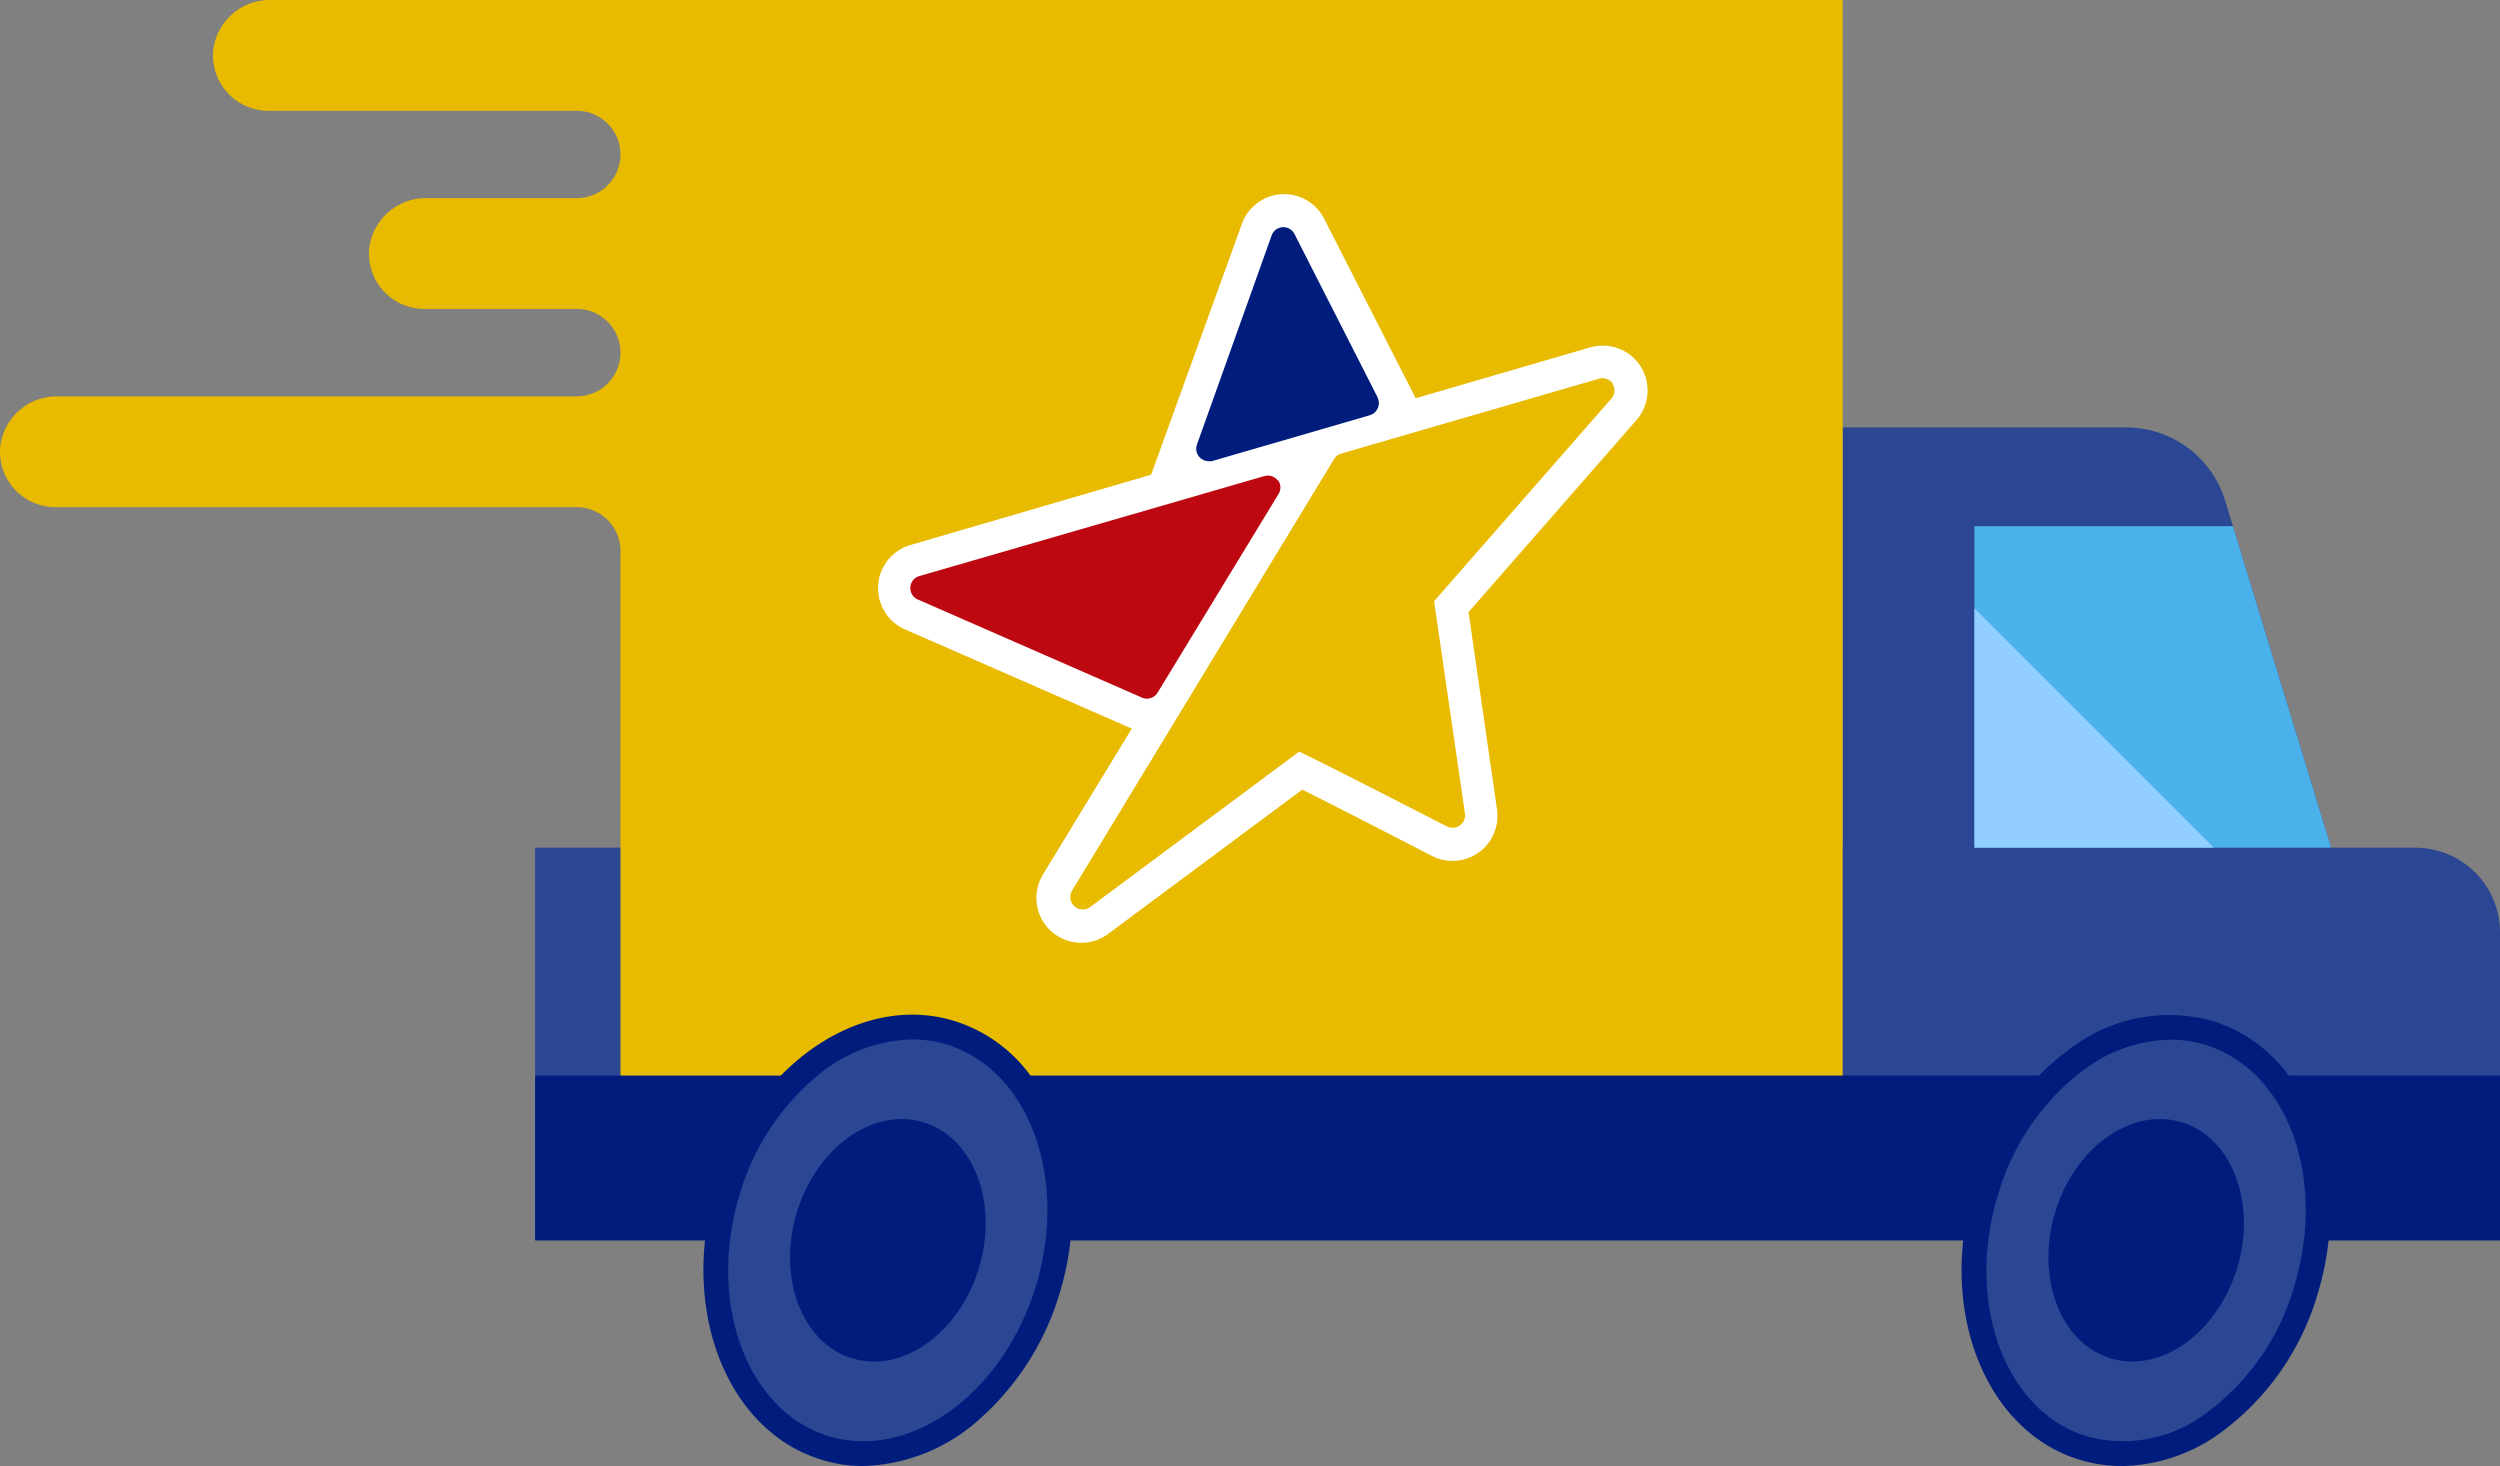
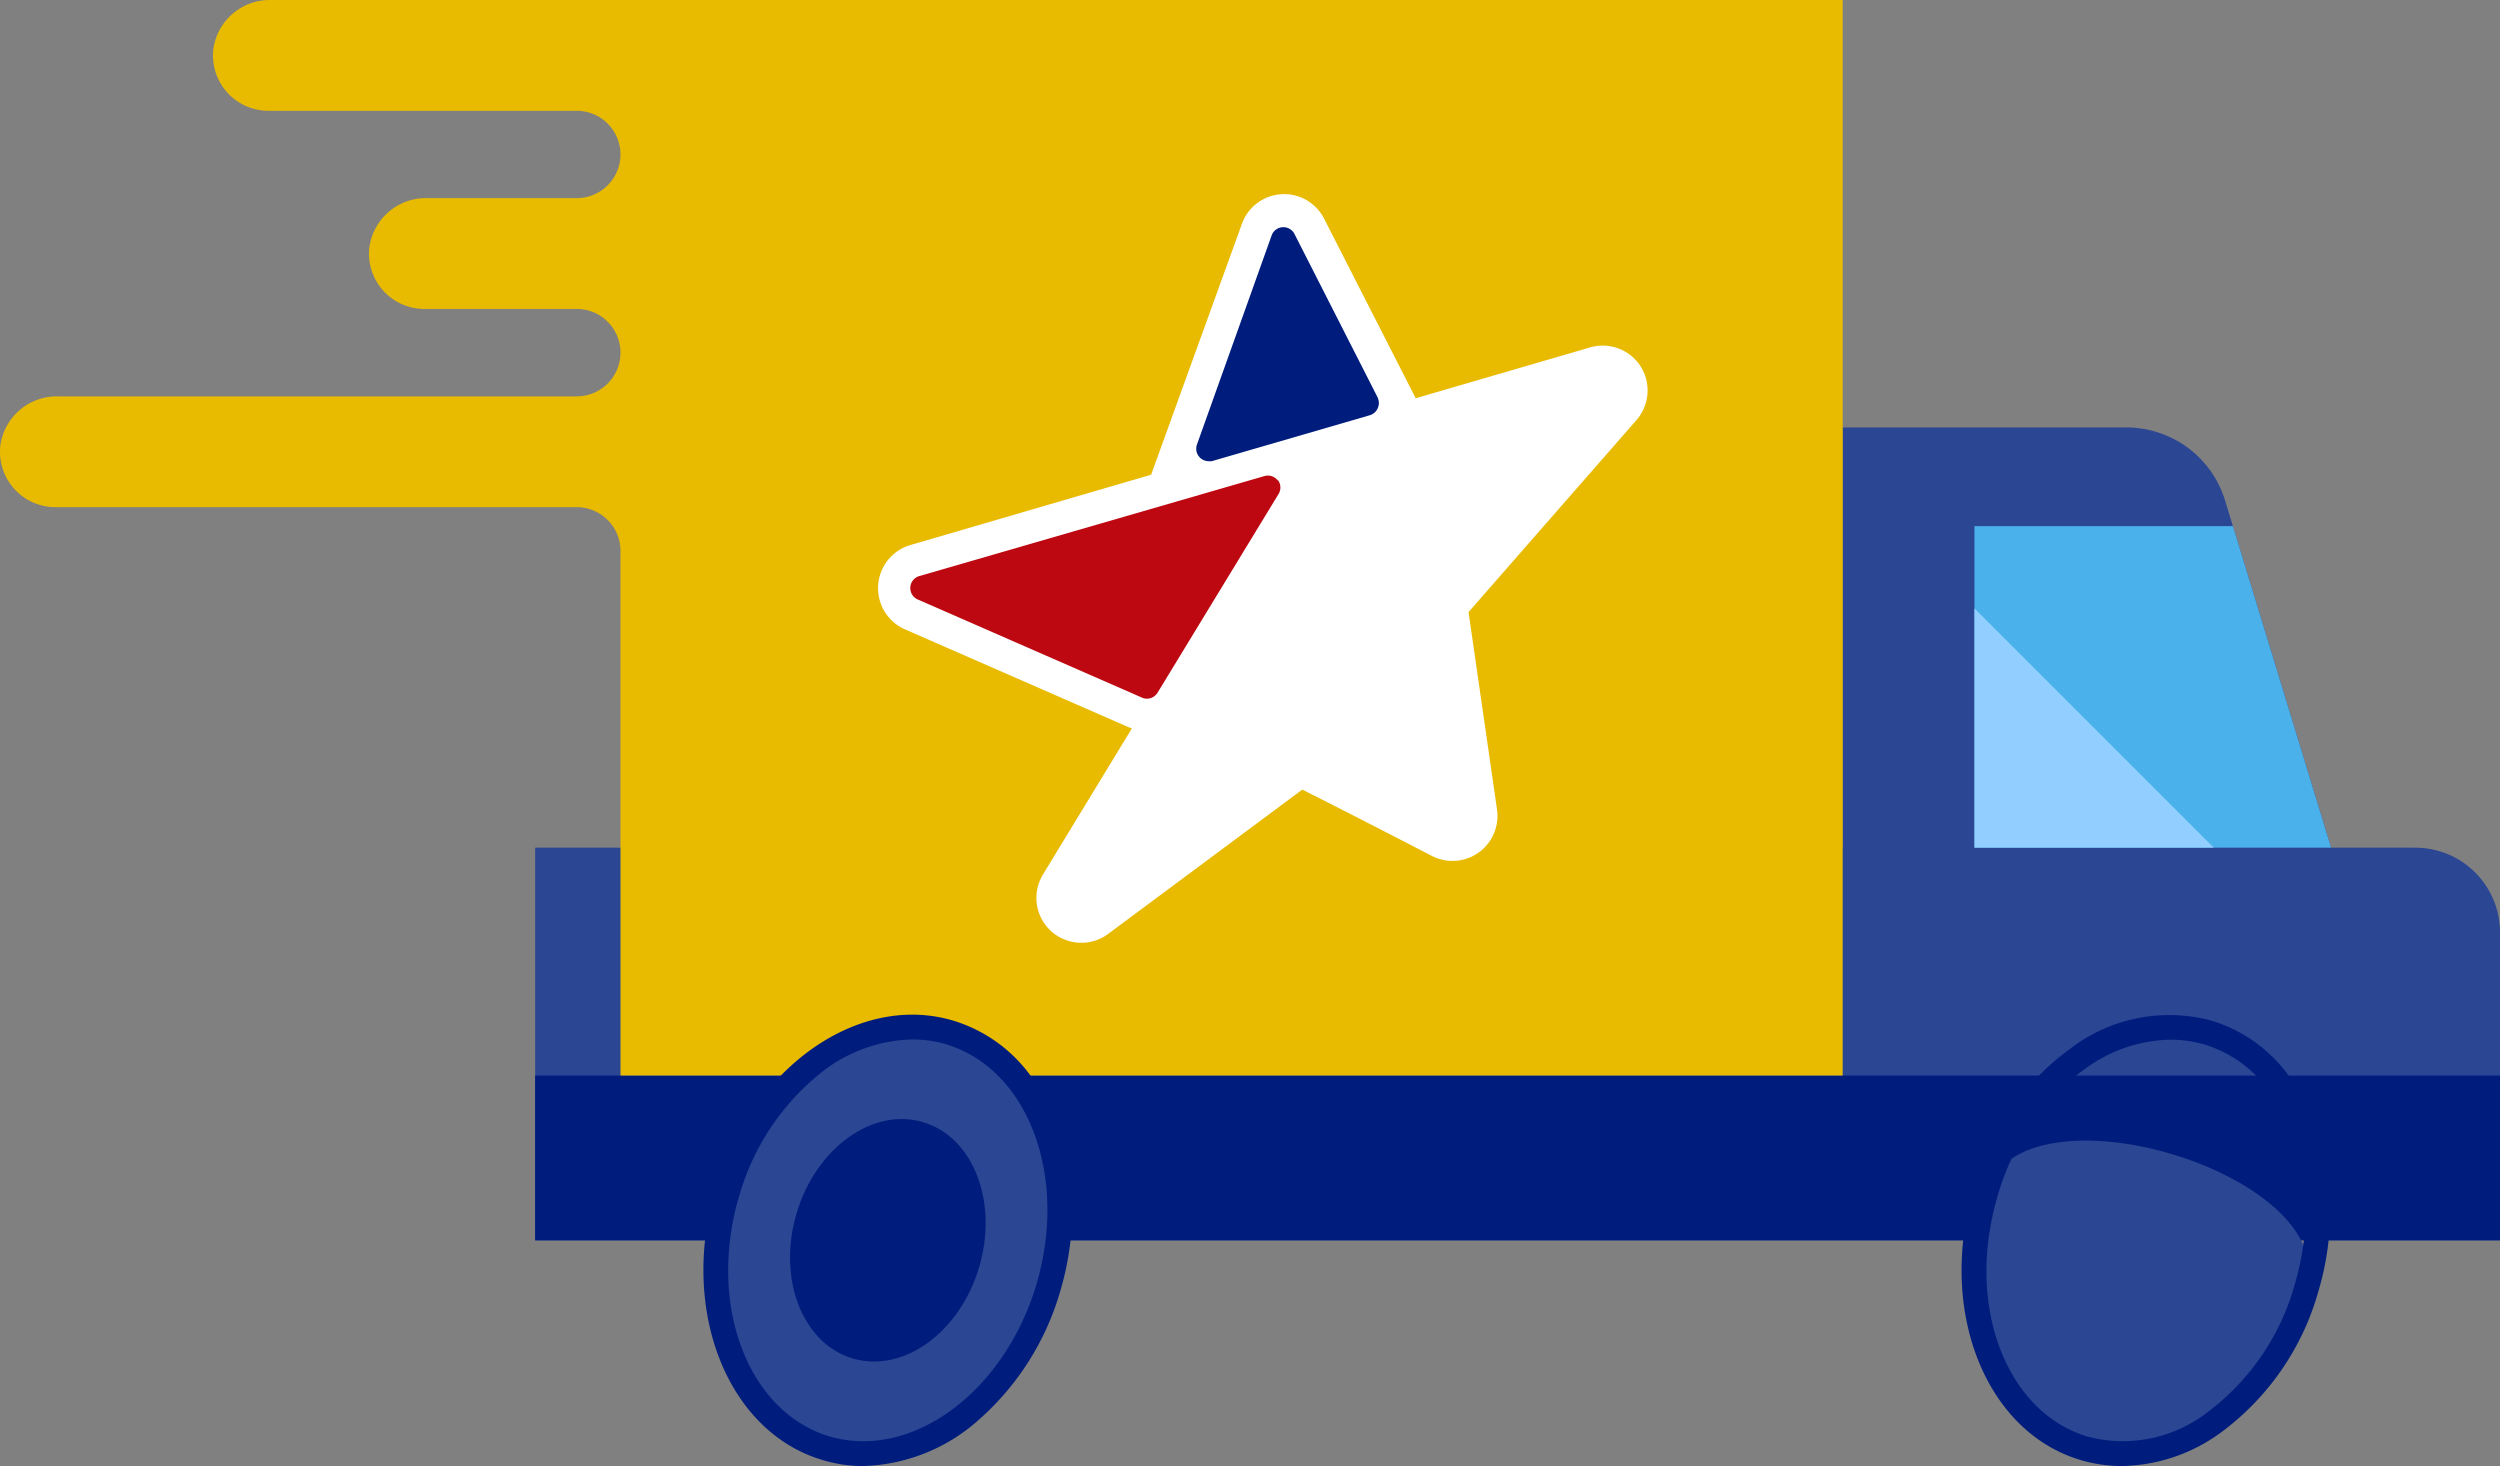
<svg xmlns="http://www.w3.org/2000/svg" id="Capa_1" data-name="Capa 1" viewBox="0 0 200.13 117.36">
  <rect x="0" y="0" width="200.13" height="117.36" fill="#808080" stroke="none" />
  <defs>
    <style>.cls-1{fill:#2b4693;}.cls-2{fill:#4bb1ea;}.cls-3{fill:#001d7e;}.cls-4{fill:#92ceff;}.cls-5{fill:#e8bb00;}.cls-6{fill:#fff;}.cls-7{fill:#be0811;}</style>
  </defs>
  <title>servDomicilio0</title>
  <path class="cls-1" d="M193.35,67.86h-6.74l-8.49-27.8a8.26,8.26,0,0,0-7.9-5.84H147.51V67.86H42.84V99.29H200.13V74.63A6.78,6.78,0,0,0,193.35,67.86Z" />
  <polygon class="cls-2" points="158.06 67.86 158.06 42.12 178.75 42.12 186.61 67.86 158.06 67.86" />
  <rect class="cls-3" x="42.84" y="86.1" width="157.29" height="13.19" />
  <polygon class="cls-4" points="177.22 67.86 158.06 48.7 158.06 67.86 177.22 67.86" />
  <path class="cls-5" d="M91,0H21.67a4.56,4.56,0,0,0-4.6,4,4.44,4.44,0,0,0,4.41,4.87H46.17a3.5,3.5,0,0,1,3.5,3.5h0a3.5,3.5,0,0,1-3.5,3.49h-12a4.57,4.57,0,0,0-4.61,4A4.43,4.43,0,0,0,34,24.73H46.17a3.5,3.5,0,0,1,3.5,3.5h0a3.5,3.5,0,0,1-3.5,3.5H4.62a4.56,4.56,0,0,0-4.6,4A4.44,4.44,0,0,0,4.43,40.6H46.17a3.5,3.5,0,0,1,3.5,3.5v42h97.84V0Z" />
  <ellipse class="cls-1" cx="71.07" cy="99.29" rx="17.36" ry="13.4" transform="translate(-44.41 138.95) rotate(-73.36)" />
  <path class="cls-3" d="M82.49,86.1a11.94,11.94,0,0,0-6.16-4.39c-4.78-1.44-9.93.42-13.82,4.39a22,22,0,0,0-5.23,9.07,23.44,23.44,0,0,0-.84,4.11c-.89,8.2,2.85,15.64,9.38,17.59a11.14,11.14,0,0,0,3.28.49,14.49,14.49,0,0,0,9.43-3.86,21.72,21.72,0,0,0,6.33-10.09,23.47,23.47,0,0,0,.84-4.13A18.62,18.62,0,0,0,82.49,86.1ZM83.7,99.28a22,22,0,0,1-.74,3.57c-2.59,8.63-10,14.07-16.58,12.13-5.65-1.7-8.83-8.35-7.94-15.7a19.86,19.86,0,0,1,.74-3.55,19.46,19.46,0,0,1,6.27-9.63A12.19,12.19,0,0,1,73,83.21a9.62,9.62,0,0,1,2.75.39,10,10,0,0,1,4.13,2.5C82.87,89.08,84.34,94,83.7,99.28Z" />
  <ellipse class="cls-3" cx="71.07" cy="99.29" rx="9.87" ry="7.62" transform="translate(-44.41 138.95) rotate(-73.36)" />
-   <path class="cls-1" d="M184.64,103.13c-2.75,9.18-10.72,14.91-17.81,12.79S156.21,104.64,159,95.45s10.72-14.91,17.81-12.79S187.38,93.94,184.64,103.13Z" />
+   <path class="cls-1" d="M184.64,103.13c-2.75,9.18-10.72,14.91-17.81,12.79S156.21,104.64,159,95.45S187.38,93.94,184.64,103.13Z" />
  <path class="cls-3" d="M183.21,86.1a11.9,11.9,0,0,0-6.16-4.39,13,13,0,0,0-11.4,2.3,19.09,19.09,0,0,0-2.42,2.09A22.2,22.2,0,0,0,158,95.17a22.56,22.56,0,0,0-.84,4.11c-.9,8.2,2.84,15.64,9.37,17.59a11.53,11.53,0,0,0,3.33.49,13.79,13.79,0,0,0,8.07-2.79,21.11,21.11,0,0,0,7.65-11.16,22.56,22.56,0,0,0,.83-4.13A18.6,18.6,0,0,0,183.21,86.1Zm1.22,13.18a21.8,21.8,0,0,1-.74,3.57A19.18,19.18,0,0,1,176.78,113a11.06,11.06,0,0,1-9.67,2c-5.66-1.7-8.84-8.35-7.94-15.7a22.9,22.9,0,0,1,.74-3.55,19.3,19.3,0,0,1,6.28-9.63,7.47,7.47,0,0,1,.63-.48,11.81,11.81,0,0,1,6.92-2.41,9.45,9.45,0,0,1,2.74.39,10,10,0,0,1,4.14,2.5C183.6,89.08,185.07,94,184.43,99.28Z" />
-   <path class="cls-3" d="M179.1,101.47c-1.56,5.22-6.1,8.48-10.13,7.27s-6-6.41-4.47-11.63,6.09-8.48,10.12-7.28S180.66,96.25,179.1,101.47Z" />
  <path class="cls-6" d="M131.33,29.32a3.61,3.61,0,0,0-4-1.52l-14,4.08-7.33-14.37a3.59,3.59,0,0,0-6.59.43L92.15,38,72.88,43.63a3.6,3.6,0,0,0-.44,6.75l17.94,7.85.23.08L83.7,69.66l-.22.37a3.59,3.59,0,0,0,3.09,5.44,3.55,3.55,0,0,0,2.14-.71l15.54-11.55c2.3,1.15,6.52,3.31,10.38,5.31a3.6,3.6,0,0,0,5.21-3.71L117.56,49,131,33.63a3.61,3.61,0,0,0,.33-4.31Z" />
  <path class="cls-3" d="M110.28,31.81,103.61,18.7a1,1,0,0,0-1.8.11l-6,16.8a1,1,0,0,0,.92,1.31,1.26,1.26,0,0,0,.27,0l12.66-3.68a1,1,0,0,0,.63-.56,1,1,0,0,0,0-.83Z" />
  <path class="cls-7" d="M102.28,38.45a1,1,0,0,0-1.06-.34l-27.61,8A1,1,0,0,0,73.49,48l17.94,7.85a.91.91,0,0,0,.39.08,1,1,0,0,0,.84-.47l9.67-15.88a1,1,0,0,0,0-1.11Z" />
-   <path class="cls-5" d="M129.12,30.73a1,1,0,0,0-1.1-.42l-20.66,6a1,1,0,0,0-.56.43L86,71l-.22.37a1,1,0,0,0,1.42,1.29L104,60.17c1.72.8,7.93,4,11.86,6a1,1,0,0,0,1.42-1L114.8,48.13,129,31.9a1,1,0,0,0,.09-1.17Z" />
</svg>